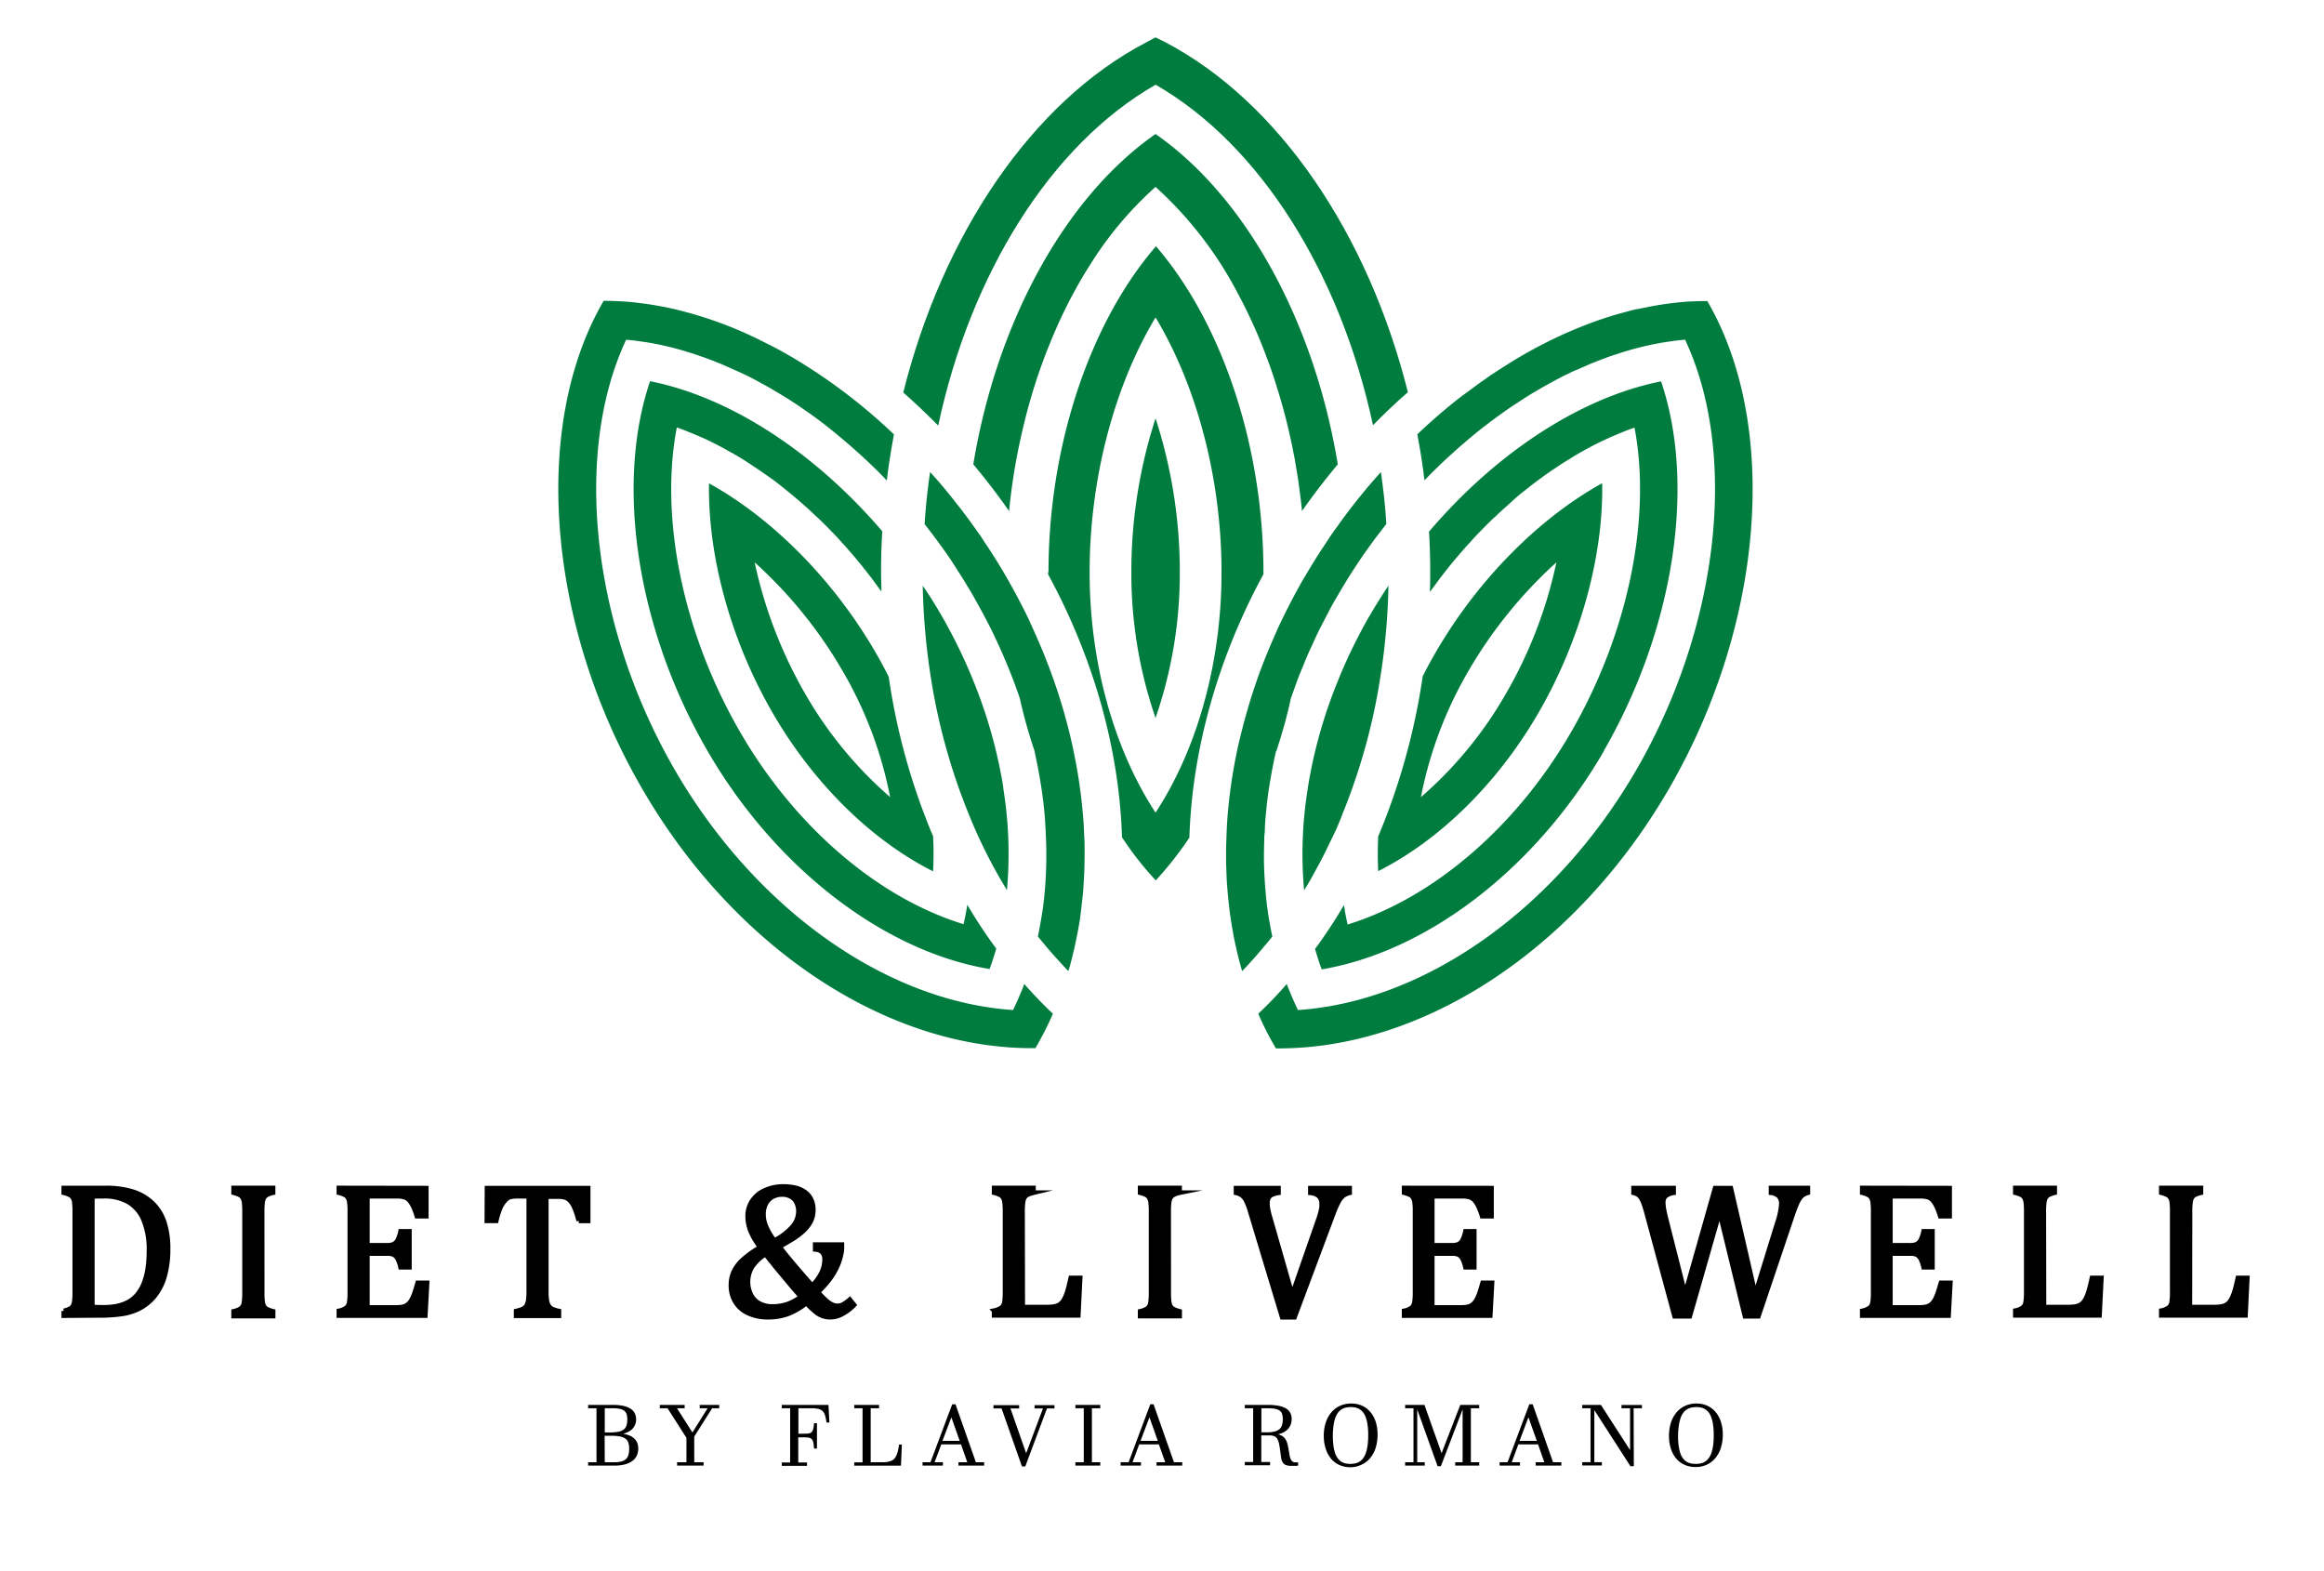
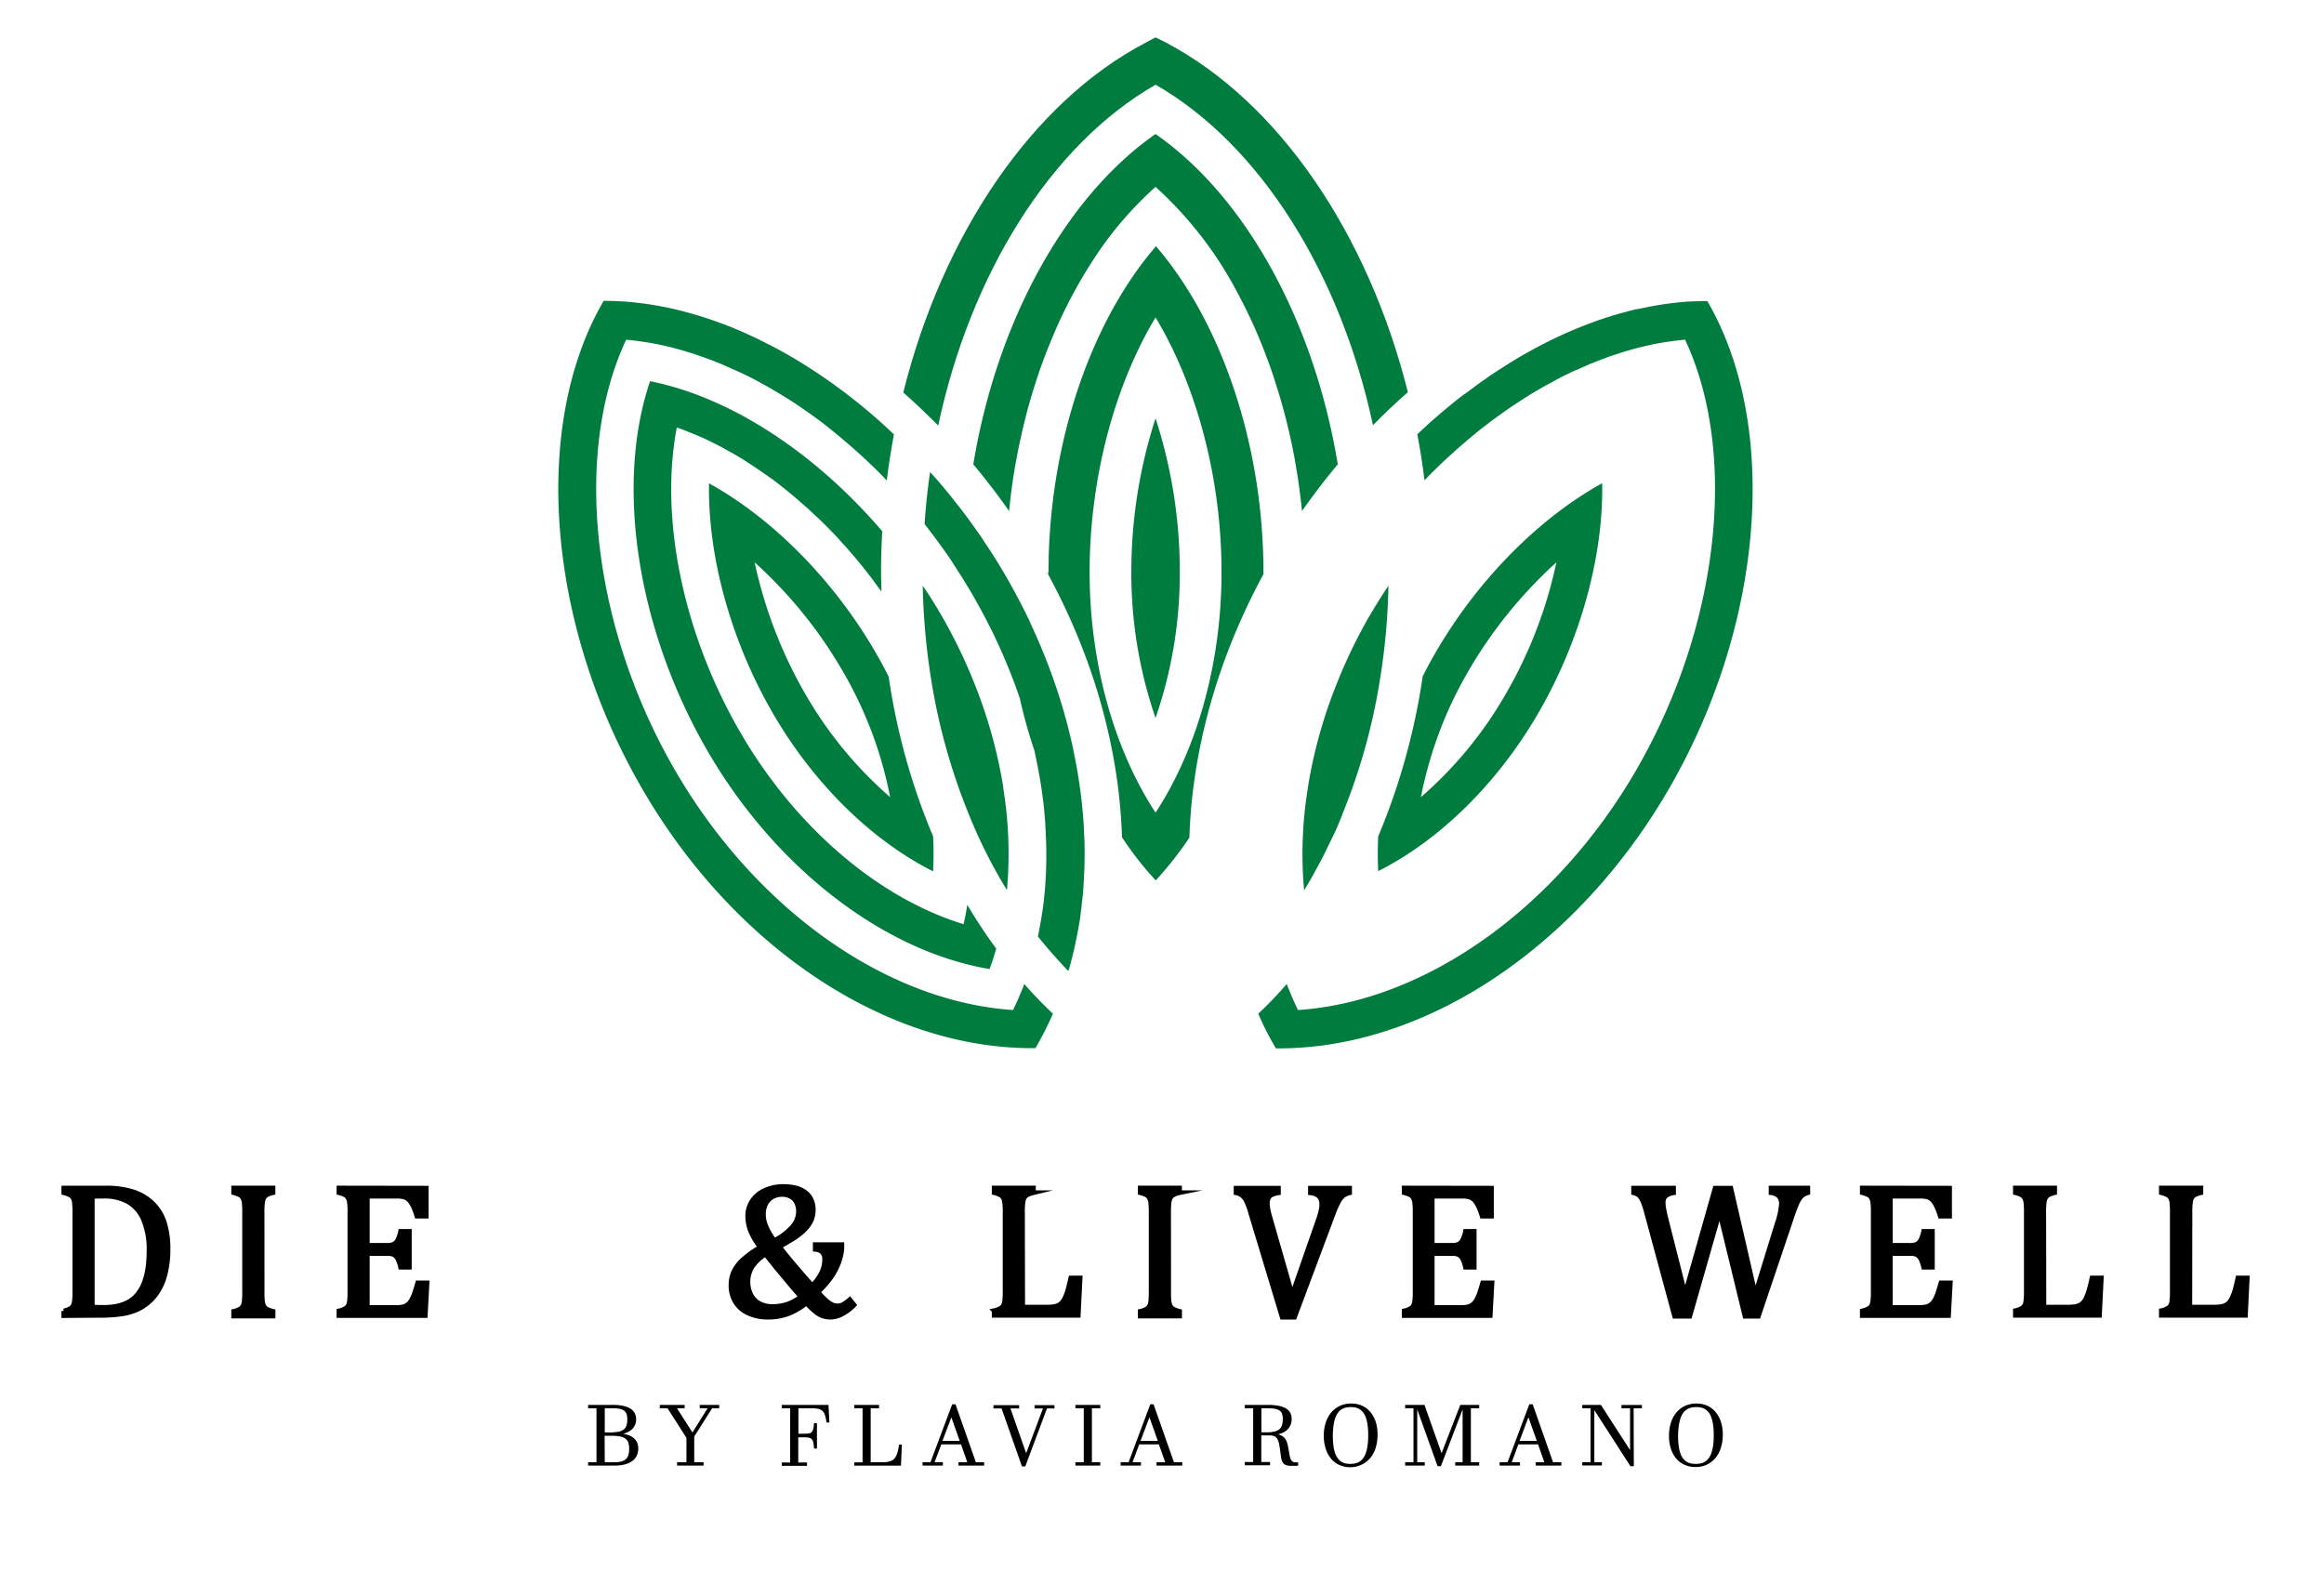
<svg xmlns="http://www.w3.org/2000/svg" id="Layer_1" data-name="Layer 1" viewBox="0 0 497.34 336.22">
  <defs>
    <style>.cls-1{fill:#007c3f;}.cls-2{stroke:#000;stroke-miterlimit:10;}</style>
  </defs>
  <title>Logo_Main</title>
  <path class="cls-1" d="M247.29,18.12C269.73,31,286.9,58.64,293.82,91c2.42-2.48,4.92-4.85,7.47-7.07-8.44-33.66-27.48-62.09-51.93-74.9L247.29,8l-2.06,1.1C220.78,21.87,201.72,50.32,193.3,84c2.55,2.22,5,4.6,7.48,7.07,6.88-32.38,24.06-60.1,46.51-72.93Z" />
  <path class="cls-1" d="M271.82,78.5c.41,1.17.82,2.34,1.17,3.52.18.53.33,1.07.51,1.61,1,3.26,1.89,6.6,2.63,10,.18.85.39,1.71.54,2.56.12.63.25,1.27.38,1.91l.46,2.76c.18,1,.33,2,.46,3,.25,1.84.49,3.65.66,5.51q3.64-5.2,7.66-10c-5-30.32-19.52-57.11-39-70.69-19.46,13.58-34,40.37-39,70.69q4,4.78,7.66,10a127.61,127.61,0,0,1,2.6-16.15c.15-.72.31-1.41.49-2.12s.4-1.69.63-2.53a122.57,122.57,0,0,1,4.39-13.55c.36-.89.72-1.79,1.08-2.65s.74-1.74,1.12-2.61c.81-1.81,1.66-3.57,2.55-5.3.38-.75.77-1.48,1.17-2.2s.87-1.58,1.33-2.37.92-1.56,1.4-2.32.95-1.51,1.43-2.25A76.51,76.51,0,0,1,247.29,40a81.61,81.61,0,0,1,17.79,23.15c.72,1.33,1.41,2.7,2.07,4.08q2.14,4.44,3.9,9.19l.77,2.07Z" />
  <path class="cls-1" d="M247.29,173.91c-8.95-13.68-14.11-32.18-14.11-51.47,0-19.91,5.26-39.78,14.11-54.51,8.86,14.73,14.12,34.6,14.12,54.51,0,19.29-5.16,37.79-14.12,51.47Zm-23-51.47v.46c9.93,18.27,15.24,37.74,15.82,56.29a70.37,70.37,0,0,0,7.22,9.22,74.21,74.21,0,0,0,7.2-9.16v0c.59-18.53,5.92-38.08,15.85-56.37v-.41c0-27-8.86-53.36-23-69.77-14.18,16.41-23,42.75-23,69.77Z" />
  <path class="cls-1" d="M242.11,122.44a95,95,0,0,0,5.18,31.21,94.69,94.69,0,0,0,5.19-31.21,106.41,106.41,0,0,0-5.19-32.92,106.7,106.7,0,0,0-5.18,32.92Z" />
  <path class="cls-1" d="M221.55,224.36a67.93,67.93,0,0,0,3.77-7.42c-2.11-2-4.16-4.11-6.12-6.36-.23.64-.49,1.28-.77,1.92s-.48,1.2-.76,1.78-.56,1.25-.87,1.87c-27.18-1.81-55.17-21.59-72.45-51.5C126.59,133.9,122.61,97,134,72.7c.84.08,1.69.16,2.5.28s1.63.23,2.43.36a63.45,63.45,0,0,1,7.91,1.89c.81.23,1.6.48,2.42.77s1.43.48,2.15.76c1,.36,2,.77,3,1.17l2.48,1.1c.74.33,1.48.67,2.22,1,.56.25,1.12.53,1.69.84.76.38,1.55.82,2.32,1.25,1,.54,2,1.1,2.93,1.68a3.14,3.14,0,0,1,.31.18c1,.59,2,1.2,3,1.84.25.18.54.36.79.51,1.07.72,2.09,1.43,3.14,2.17s2.3,1.66,3.44,2.55q2,1.58,4,3.29c.84.69,1.65,1.41,2.47,2.15,1.15,1,2.3,2.09,3.42,3.16.95.92,1.89,1.84,2.81,2.81l.35.36c.39-3.32.92-6.61,1.53-9.85a119.92,119.92,0,0,0-17.86-14.09c-.94-.61-1.91-1.2-2.85-1.79-1.79-1.07-3.58-2.09-5.36-3-.74-.38-1.48-.76-2.22-1.12a84.83,84.83,0,0,0-19.5-7c-1.07-.23-2.14-.44-3.22-.62-.51-.1-1-.17-1.53-.25s-1-.15-1.53-.2-1.33-.18-2-.24c-1-.1-1.94-.15-2.91-.2s-2.1-.08-3.14-.08c-15.46,26.52-12.25,69,8.14,104.25,19.83,34.35,52.67,56,84.19,55.68Z" />
  <path class="cls-1" d="M228.67,207.72c.28-.91.53-1.86.76-2.8s.41-1.66.59-2.48.38-1.81.56-2.73.33-1.81.49-2.73c.2-1.45.38-2.91.53-4.41.1-.8.18-1.59.23-2.38s.1-1.68.15-2.52c.08-1.46.11-2.94.13-4.44v-.46c0-1.2,0-2.4-.07-3.6s-.08-2.12-.16-3.19A110.8,110.8,0,0,0,230,162c-.15-.72-.28-1.41-.43-2.12a120.53,120.53,0,0,0-4-14.14c-.43-1.25-.9-2.5-1.38-3.75-.89-2.32-1.86-4.62-2.91-6.94-.33-.76-.69-1.5-1-2.25q-2.22-4.62-4.83-9.16s-.07-.12-.1-.18c-1.45-2.52-3-5-4.59-7.34-.51-.8-1-1.59-1.61-2.38q-1.08-1.56-2.22-3.09l-.69-.91c-.43-.59-.87-1.15-1.33-1.71-1.89-2.45-3.82-4.8-5.87-7-.53,3.68-.94,7.38-1.17,11.13,1.56,2,3.06,4,4.52,6.07.71,1,1.37,2,2,3s1.35,2.09,2,3.16,1.36,2.22,2,3.35c1,1.78,2,3.59,2.94,5.41.4.79.81,1.55,1.17,2.34,1.58,3.27,3,6.54,4.26,9.85.31.8.61,1.61.89,2.4.23.64.44,1.25.64,1.86v.06a109.29,109.29,0,0,0,3.06,10.92.68.68,0,0,1,.08.31c.05,0,.05,0,0,.07.2.95.4,1.87.58,2.78s.36,1.87.51,2.79c.41,2.32.72,4.64.95,6.94.07.81.15,1.65.2,2.47a1.67,1.67,0,0,1,0,.38c.07.69.1,1.38.12,2.07s.08,1.25.08,1.86c.08,2.35.05,4.67-.05,7q-.07,1.23-.15,2.43c-.13,1.6-.28,3.21-.51,4.79-.13.92-.28,1.81-.44,2.73s-.38,2.15-.61,3.22c0,0,0,0,0,0,1.07,1.3,2.09,2.53,3.16,3.75v0c1.1,1.22,2.17,2.42,3.3,3.59Z" />
  <path class="cls-1" d="M139.12,81.58c-7.48,22-2.88,52.88,12.22,79,14.52,25.13,37.75,43,60.43,46.8.54-1.43,1-2.89,1.43-4.37a105.07,105.07,0,0,1-6.2-9.39c-.1.72-.23,1.41-.36,2.1s-.28,1.37-.43,2.06C188,192.21,170.12,177,158.33,156.56c-12.22-21.16-17.19-45.78-13.49-65.08,1,.34,1.91.69,2.88,1.1l.59.23c.79.33,1.55.67,2.34,1,1.15.54,2.28,1.1,3.4,1.69.79.41,1.55.84,2.35,1.3a3.76,3.76,0,0,1,.56.3c.87.51,1.73,1,2.63,1.59s1.91,1.25,2.88,1.91,1.91,1.33,2.86,2c0,0,.08,0,.13.08.91.69,1.81,1.4,2.7,2.12s1.86,1.53,2.78,2.32l1.91,1.68c.59.54,1.18,1.1,1.77,1.66.33.28.64.59,1,.92.81.79,1.63,1.61,2.42,2.45a4.07,4.07,0,0,1,.36.36c.64.66,1.27,1.35,1.89,2.06.43.44.84.9,1.22,1.36,1.64,1.86,3.22,3.77,4.72,5.76a.63.63,0,0,1,.16.18l1.91,2.61a2.31,2.31,0,0,1,.33.46c0-1.41-.08-2.81-.08-4.24,0-2.91.08-5.79.26-8.68C174.44,96.89,156.34,85,139.12,81.58Z" />
  <path class="cls-1" d="M214.71,168.6a.17.17,0,0,0,0-.1,104.33,104.33,0,0,0-6.17-22.2v0a112.61,112.61,0,0,0-7.07-14.6c-1.25-2.17-2.58-4.29-4-6.36a144,144,0,0,0,1.76,19.81v0a130.83,130.83,0,0,0,8.12,29.17l0,0a107.26,107.26,0,0,0,8.14,16.17,87,87,0,0,0-.81-21.92Z" />
  <path class="cls-1" d="M190.49,170.59a85.9,85.9,0,0,1-18.17-22.1,97.07,97.07,0,0,1-10.82-28.14,96,96,0,0,1,18.94,23.45,85.58,85.58,0,0,1,10.05,26.79Zm-38.76-67.14c-.26,15.54,4.59,33.49,13.6,49.08,8.73,15.1,21.13,27.28,34.35,33.94a69.79,69.79,0,0,0,0-7.51,138.73,138.73,0,0,1-9.49-34.11c-.84-1.71-1.76-3.4-2.73-5.08-9-15.6-22.1-28.79-35.7-36.32Z" />
  <path class="cls-1" d="M362.23,64.51c-1,0-1.94.1-2.91.2-1.73.16-3.49.41-5.25.72a4.28,4.28,0,0,0-.66.13,8.11,8.11,0,0,0-1,.2c-.58.1-1.19.23-1.78.36a1.21,1.21,0,0,0-.18,0c-1,.2-1.91.46-2.86.72-1.63.43-3.24.91-4.87,1.47-.72.23-1.43.49-2.15.77a91.69,91.69,0,0,0-10.82,4.8c-.94.48-1.89,1-2.83,1.53-2.53,1.4-5,3-7.5,4.62-.49.3-.94.64-1.43,1-.84.56-1.69,1.17-2.5,1.78s-1.84,1.36-2.73,2c-1.89,1.45-3.73,3-5.54,4.56-.66.59-1.33,1.18-2,1.79s-1.28,1.17-1.91,1.79c.61,3.24,1.14,6.53,1.53,9.85a2.34,2.34,0,0,1,.35-.36c.92-1,1.87-1.89,2.81-2.81s2.14-2,3.24-3,2.2-1.94,3.32-2.88,2-1.66,3.06-2.48l.31-.23c1.15-.89,2.27-1.73,3.44-2.55.84-.61,1.71-1.2,2.58-1.79l1.05-.68c1.35-.9,2.73-1.77,4.13-2.56.77-.46,1.51-.89,2.27-1.3s1.61-.89,2.43-1.3q.84-.47,1.68-.84c.74-.38,1.48-.72,2.22-1l2.48-1.1c1-.4,2-.81,3-1.17.71-.28,1.43-.54,2.14-.76s1.61-.54,2.42-.77a63.17,63.17,0,0,1,7.92-1.89c.79-.13,1.6-.25,2.42-.36s1.66-.2,2.5-.28C372,97,368,133.9,350.24,164.65c-17.28,29.91-45.3,49.69-72.47,51.5-.31-.62-.59-1.23-.87-1.87s-.54-1.2-.77-1.78-.53-1.28-.76-1.92a83.59,83.59,0,0,1-6.1,6.36,63.05,63.05,0,0,0,3.78,7.42c31.51.28,64.35-21.33,84.18-55.68C377.6,133.41,380.81,91,365.37,64.43c-1,0-2.09,0-3.14.08Z" />
-   <path class="cls-1" d="M273.12,160.77v0s0,0,0,0c.12-.33.23-.66.33-1,.28-.84.56-1.71.81-2.61.46-1.53.9-3.08,1.28-4.66.23-.9.43-1.79.64-2.71a.25.25,0,0,1,0-.13c.18-.51.34-1,.54-1.53.36-1,.74-2.07,1.12-3.09a1.51,1.51,0,0,0,.1-.28c.29-.71.59-1.45.9-2.17.51-1.32,1.09-2.68,1.71-4,.41-.92.84-1.84,1.27-2.76s.9-1.81,1.36-2.7.92-1.76,1.37-2.63,1-1.86,1.56-2.78c.67-1.15,1.33-2.28,2-3.37s1.5-2.38,2.27-3.55c.56-.84,1.12-1.68,1.71-2.53.43-.58.84-1.15,1.25-1.73.53-.74,1.07-1.48,1.63-2.2s1.15-1.48,1.71-2.22c-.23-3.72-.64-7.42-1.17-11.1q-4.14,4.6-7.89,9.65c-.48.64-.94,1.28-1.37,1.91-1,1.33-1.92,2.68-2.81,4.09-.77,1.14-1.51,2.29-2.25,3.49s-1.35,2.2-2,3.32v0l-.08.11s0,0-.05.07q-2.59,4.53-4.82,9.16c-.36.75-.71,1.49-1.05,2.25-1,2.3-2,4.62-2.9,6.94q-.74,1.88-1.38,3.75c-.67,1.92-1.28,3.83-1.84,5.75-.38,1.32-.76,2.65-1.1,4s-.64,2.52-.92,3.77c0,.1-.05.18-.07.28a110.53,110.53,0,0,0-2.33,15.75c-.07,1.17-.15,2.37-.17,3.57-.08,1.48-.1,3-.1,4.42v.05c0,1.4.05,2.78.12,4.16,0,.63.05,1.25.1,1.86.11,1.61.26,3.16.44,4.72.12,1,.25,2,.41,3s.3,1.83.46,2.73.35,1.81.56,2.7c.38,1.79.84,3.58,1.35,5.31,1.12-1.17,2.22-2.37,3.29-3.62s2.12-2.48,3.17-3.78v0c-.23-1.07-.44-2.17-.62-3.26-.18-.9-.3-1.79-.43-2.71-.05-.35-.1-.74-.13-1.12-.13-.89-.2-1.81-.28-2.73-.1-1.12-.18-2.25-.23-3.37-.13-2.3-.13-4.62-.05-7,0-.58,0-1.2.08-1.81s.05-1.48.12-2.22c0,0,0-.08,0-.13.08-.94.16-1.88.26-2.83q.3-3.33.92-6.71c.15-.92.33-1.86.51-2.78s.36-1.86.59-2.78a.07.07,0,0,1,0-.1v0Z" />
-   <path class="cls-1" d="M343.25,160.62c15.08-26.16,19.7-57,12.22-79-17.2,3.4-35.32,15.31-49.66,32.16.18,2.88.26,5.79.26,8.7,0,1.43,0,2.83-.08,4.24a2.31,2.31,0,0,1,.33-.46l1.92-2.61a.46.46,0,0,1,.15-.18c1.5-2,3.09-3.9,4.72-5.76.38-.46.79-.92,1.23-1.36.61-.71,1.25-1.4,1.88-2.06a2.45,2.45,0,0,1,.36-.36c.79-.84,1.61-1.66,2.42-2.45a11.91,11.91,0,0,1,1-.92c.64-.64,1.33-1.27,2-1.86s1.47-1.33,2.21-2,1.49-1.25,2.23-1.83c.94-.77,1.91-1.51,2.88-2.22s1.86-1.38,2.81-2,1.91-1.3,2.91-1.91,1.73-1.08,2.6-1.59a71.29,71.29,0,0,1,9.26-4.54c.95-.41,1.92-.76,2.89-1.1,3.67,19.3-1.31,43.92-13.53,65.08-11.76,20.41-29.63,35.65-47.87,41.26-.23-1-.41-1.94-.59-2.91,0-.38-.13-.79-.2-1.17v-.08a102.8,102.8,0,0,1-6.18,9.39c.43,1.48.89,2.94,1.43,4.37,22.69-3.83,45.91-21.67,60.43-46.8Z" />
  <path class="cls-1" d="M281.13,187c.16-.28.34-.58.49-.89.64-1.15,1.25-2.3,1.84-3.47.66-1.35,1.32-2.73,2-4.11s1.2-2.76,1.79-4.16c0-.05,0-.08,0-.08a130.11,130.11,0,0,0,8.12-29.21v0a140.36,140.36,0,0,0,1.76-19.75c-1.38,2.06-2.71,4.21-4,6.38a111.26,111.26,0,0,0-7.06,14.6v0a103.78,103.78,0,0,0-6.18,22.2.17.17,0,0,0,0,.1,87,87,0,0,0-.81,21.92c.71-1.14,1.4-2.32,2.06-3.52Z" />
  <path class="cls-1" d="M314.13,143.8a96.89,96.89,0,0,1,18.94-23.45,95.67,95.67,0,0,1-10.82,28.14,85.5,85.5,0,0,1-18.17,22.1,86.07,86.07,0,0,1,10.05-26.79Zm-9.67.94A141.32,141.32,0,0,1,294.94,179s0,0,0,0,0,.05,0,.05c-.12,2.5-.12,5,0,7.38,13.2-6.66,25.6-18.84,34.33-33.94,9-15.59,13.88-33.54,13.6-49.08-13.6,7.53-26.69,20.72-35.7,36.32-.95,1.63-1.84,3.29-2.68,4.95v0Z" />
  <path class="cls-2" d="M13.65,281.55v-1a6.81,6.81,0,0,0,1.32-.46,1.87,1.87,0,0,0,.62-.56,2.81,2.81,0,0,0,.32-1,15.69,15.69,0,0,0,.1-2V259.27a15.54,15.54,0,0,0-.1-2,2.49,2.49,0,0,0-.33-1,1.79,1.79,0,0,0-.61-.55,6.85,6.85,0,0,0-1.32-.47v-1H22.4a19.17,19.17,0,0,1,6.19.83,10.69,10.69,0,0,1,4.07,2.45,10.14,10.14,0,0,1,2.48,4,18,18,0,0,1,.82,5.74,20.9,20.9,0,0,1-.77,5.95,12,12,0,0,1-2.25,4.31,10.49,10.49,0,0,1-3.14,2.5,11.91,11.91,0,0,1-3.56,1.13,33.14,33.14,0,0,1-5.35.34Zm6.1-1.85c.53.05,1.31.08,2.35.08a15,15,0,0,0,3-.28,8.68,8.68,0,0,0,2.4-.88A6.62,6.62,0,0,0,29.44,277a9.37,9.37,0,0,0,1.4-2.46,14.54,14.54,0,0,0,.79-3.09,25.12,25.12,0,0,0,.25-3.72A16.33,16.33,0,0,0,30.71,261a7.9,7.9,0,0,0-3.3-3.81,10.19,10.19,0,0,0-5.09-1.2c-.9,0-1.76,0-2.57.08Z" />
  <path class="cls-2" d="M56.1,276.56a15.26,15.26,0,0,0,.09,2,2.77,2.77,0,0,0,.3,1,1.7,1.7,0,0,0,.62.6,6.33,6.33,0,0,0,1.33.48v1H50v-1a4.24,4.24,0,0,0,1.66-.71,2,2,0,0,0,.55-1.11,14.41,14.41,0,0,0,.13-2.2V259.27a15.4,15.4,0,0,0-.1-2,2.61,2.61,0,0,0-.33-1,1.72,1.72,0,0,0-.61-.56,6.8,6.8,0,0,0-1.3-.47v-1h8.43v1a5.15,5.15,0,0,0-1.27.44,1.84,1.84,0,0,0-.62.55,2.63,2.63,0,0,0-.34,1,14.11,14.11,0,0,0-.11,2Z" />
  <path class="cls-2" d="M91.22,254.27v6h-2a14.53,14.53,0,0,0-.62-1.72,6.72,6.72,0,0,0-.66-1.24,2.89,2.89,0,0,0-.75-.8,2.31,2.31,0,0,0-1-.41,6.59,6.59,0,0,0-1.34-.11H78.61V266.5h4.28a3.12,3.12,0,0,0,1.38-.25,2,2,0,0,0,.83-.85,7.76,7.76,0,0,0,.63-1.88h1.88v7.68H85.73a7.76,7.76,0,0,0-.62-1.81,2.15,2.15,0,0,0-.81-.87,3.08,3.08,0,0,0-1.41-.26H78.61V279.8h6.22a6.27,6.27,0,0,0,1.59-.17,2.7,2.7,0,0,0,1-.58,3.87,3.87,0,0,0,.77-1.07,8.61,8.61,0,0,0,.57-1.37q.24-.72.63-2.07h2l-.38,7H72.53v-1a4.17,4.17,0,0,0,1.66-.71,2,2,0,0,0,.55-1.11,13.21,13.21,0,0,0,.13-2.2V259.27a13.78,13.78,0,0,0-.1-2,2.61,2.61,0,0,0-.33-1,1.64,1.64,0,0,0-.61-.56,6.3,6.3,0,0,0-1.3-.47v-1Z" />
-   <path class="cls-2" d="M104.23,254.27h21.63v7h-2a18.17,18.17,0,0,0-.87-2.71,5.11,5.11,0,0,0-.91-1.52,2.72,2.72,0,0,0-1-.74,4.56,4.56,0,0,0-1.65-.22h-2.53V276.5a10.51,10.51,0,0,0,.13,1.88,3,3,0,0,0,.4,1.11,1.9,1.9,0,0,0,.73.64,6.88,6.88,0,0,0,1.44.45v1h-9.14v-1c.4-.1.75-.2,1.06-.3a2.62,2.62,0,0,0,.75-.39,2,2,0,0,0,.48-.59,3.57,3.57,0,0,0,.3-1,11.68,11.68,0,0,0,.11-1.82V256h-2.52a5.59,5.59,0,0,0-1.55.18A2.49,2.49,0,0,0,108,257a5.49,5.49,0,0,0-1,1.62,18.8,18.8,0,0,0-.81,2.64h-2Z" />
  <path class="cls-2" d="M172.57,278.84a14,14,0,0,1-3.95,2.33,12.09,12.09,0,0,1-4.22.71,9.87,9.87,0,0,1-4.22-.84,6.17,6.17,0,0,1-2.75-2.34,6.67,6.67,0,0,1-1-3.58,7,7,0,0,1,.61-3,8.41,8.41,0,0,1,2-2.59,20.51,20.51,0,0,1,3.67-2.6,14.75,14.75,0,0,1-2.08-3.49,8.67,8.67,0,0,1-.62-3.2,5.76,5.76,0,0,1,1-3.29,6.26,6.26,0,0,1,2.73-2.23,9.49,9.49,0,0,1,3.93-.8,11.08,11.08,0,0,1,2.5.27,5.88,5.88,0,0,1,2,.87,4.21,4.21,0,0,1,1.37,1.56,4.94,4.94,0,0,1,.5,2.34,5.32,5.32,0,0,1-.14,1.27,4.89,4.89,0,0,1-.42,1.16,6.65,6.65,0,0,1-.73,1.12,8.51,8.51,0,0,1-1.24,1.26,14.26,14.26,0,0,1-2,1.44c-.81.51-1.71,1-2.69,1.6.66.9,1.66,2.13,3,3.72s2.68,3.12,4,4.6a10.38,10.38,0,0,0,2-2.76,6.65,6.65,0,0,0,.65-2.84A2.24,2.24,0,0,0,176,268a2.42,2.42,0,0,0-1.54-.64v-1h5.7v1a7.45,7.45,0,0,1-.2,1.18c-.08.39-.18.77-.3,1.16s-.26.75-.42,1.12-.34.74-.54,1.1a11.05,11.05,0,0,1-.68,1.14c-.25.37-.53.75-.82,1.12s-.65.77-1,1.16-.75.77-1.16,1.16a17.75,17.75,0,0,0,1.71,1.78,6.24,6.24,0,0,0,1.3.91,2.76,2.76,0,0,0,1.19.27,2.6,2.6,0,0,0,1.15-.28,8.8,8.8,0,0,0,1.47-1.06l.92,1.14a9.94,9.94,0,0,1-2.51,1.92,5.4,5.4,0,0,1-2.51.7,5,5,0,0,1-1.71-.27,5,5,0,0,1-1.49-.86A16.46,16.46,0,0,1,172.57,278.84Zm-8.75-10.44a9.34,9.34,0,0,0-2.86,2.69,6.28,6.28,0,0,0-.22,6.08A4.38,4.38,0,0,0,162.6,279a5.76,5.76,0,0,0,2.66.6,10.26,10.26,0,0,0,3.14-.46,11,11,0,0,0,3-1.62l-1.84-2.12-3.29-3.94c-.55-.67-1-1.27-1.46-1.8Zm1.88-2.92a12.77,12.77,0,0,0,3.86-2.92,4.94,4.94,0,0,0,1.31-3.25,4.18,4.18,0,0,0-.43-2,2.78,2.78,0,0,0-1.23-1.26,3.72,3.72,0,0,0-1.81-.43,4.18,4.18,0,0,0-2.09.51,3.5,3.5,0,0,0-1.42,1.48,4.84,4.84,0,0,0-.51,2.29,6.68,6.68,0,0,0,.51,2.49A14.23,14.23,0,0,0,165.7,265.48Z" />
  <path class="cls-2" d="M218.86,279.72h5.24a9.54,9.54,0,0,0,1.44-.1,3.5,3.5,0,0,0,1-.31,2.71,2.71,0,0,0,.74-.58,4.52,4.52,0,0,0,.63-1,9.67,9.67,0,0,0,.57-1.51c.18-.61.4-1.52.67-2.73h2l-.4,8h-18v-1a4.24,4.24,0,0,0,1.66-.71,2,2,0,0,0,.55-1.11,14.41,14.41,0,0,0,.13-2.2V259.27a13.44,13.44,0,0,0-.11-2,2.45,2.45,0,0,0-.32-1,1.72,1.72,0,0,0-.61-.56,6.8,6.8,0,0,0-1.3-.47v-1h8.41v1a7.15,7.15,0,0,0-1.25.43,1.67,1.67,0,0,0-.61.51,2.34,2.34,0,0,0-.36,1,13,13,0,0,0-.12,2.1Z" />
  <path class="cls-2" d="M250.1,276.56a15.26,15.26,0,0,0,.09,2,2.77,2.77,0,0,0,.3,1,1.7,1.7,0,0,0,.62.6,6.33,6.33,0,0,0,1.33.48v1H244v-1a4.24,4.24,0,0,0,1.66-.71,2,2,0,0,0,.55-1.11,14.41,14.41,0,0,0,.13-2.2V259.27a15.4,15.4,0,0,0-.1-2,2.61,2.61,0,0,0-.33-1,1.72,1.72,0,0,0-.61-.56,6.8,6.8,0,0,0-1.3-.47v-1h8.43v1a5.15,5.15,0,0,0-1.27.44,1.84,1.84,0,0,0-.62.55,2.63,2.63,0,0,0-.34,1,14.11,14.11,0,0,0-.11,2Z" />
  <path class="cls-2" d="M273.59,254.27v1a5.08,5.08,0,0,0-1.4.4,1.58,1.58,0,0,0-.72.68,2.44,2.44,0,0,0-.24,1.18,7.24,7.24,0,0,0,.16,1.47c.11.52.26,1.11.46,1.77l4.68,16.31,5.73-16.43c.08-.26.16-.52.24-.8s.15-.56.21-.82.1-.5.13-.7,0-.39,0-.56a2.41,2.41,0,0,0-.54-1.75,3.29,3.29,0,0,0-1.87-.75v-1h8.39v1a3.58,3.58,0,0,0-1.32.58,4.19,4.19,0,0,0-1,1.22,20.66,20.66,0,0,0-1.19,2.68l-8.29,22.15h-2.62l-6.74-22.29a15.51,15.51,0,0,0-.94-2.59,3.46,3.46,0,0,0-.88-1.16,3.23,3.23,0,0,0-1.32-.59v-1Z" />
  <path class="cls-2" d="M319.18,254.27v6h-2a14.53,14.53,0,0,0-.62-1.72,6.72,6.72,0,0,0-.66-1.24,2.89,2.89,0,0,0-.75-.8,2.3,2.3,0,0,0-1-.41,6.42,6.42,0,0,0-1.33-.11h-6.32V266.5h4.28a3.12,3.12,0,0,0,1.38-.25,2,2,0,0,0,.83-.85,7.76,7.76,0,0,0,.63-1.88h1.87v7.68h-1.87a7.76,7.76,0,0,0-.62-1.81,2.15,2.15,0,0,0-.81-.87,3.08,3.08,0,0,0-1.41-.26h-4.28V279.8h6.22a6.27,6.27,0,0,0,1.59-.17,2.59,2.59,0,0,0,1-.58,3.7,3.7,0,0,0,.78-1.07,8.61,8.61,0,0,0,.57-1.37q.24-.72.63-2.07h2l-.38,7H300.49v-1a4.17,4.17,0,0,0,1.66-.71,2,2,0,0,0,.55-1.11,13.21,13.21,0,0,0,.13-2.2V259.27a13.78,13.78,0,0,0-.1-2,2.61,2.61,0,0,0-.33-1,1.64,1.64,0,0,0-.61-.56,6.54,6.54,0,0,0-1.3-.47v-1Z" />
  <path class="cls-2" d="M368,259.37l-6.39,22.32h-3.24L352.5,260q-.36-1.37-.66-2.22a6.81,6.81,0,0,0-.6-1.35,2.41,2.41,0,0,0-.65-.74,3.11,3.11,0,0,0-1-.43v-1h8.56v1a3.38,3.38,0,0,0-1.73.72,1.77,1.77,0,0,0-.49,1.34,9.25,9.25,0,0,0,.18,1.66c.12.64.28,1.36.5,2.18l4,15.79,6.43-22.67h3.36L375.63,277l4.72-15.25a16,16,0,0,0,.86-4,2.5,2.5,0,0,0-.51-1.76,3,3,0,0,0-1.69-.74v-1h7.87v1a3.59,3.59,0,0,0-1,.45,2.94,2.94,0,0,0-.69.68,6.39,6.39,0,0,0-.72,1.33c-.26.6-.56,1.4-.91,2.42l-7.27,21.56h-2.86Z" />
  <path class="cls-2" d="M417.22,254.27v6h-2a14.53,14.53,0,0,0-.62-1.72,7.41,7.41,0,0,0-.65-1.24,3.22,3.22,0,0,0-.75-.8,2.42,2.42,0,0,0-1-.41,6.59,6.59,0,0,0-1.34-.11h-6.32V266.5h4.28a3.12,3.12,0,0,0,1.38-.25,2,2,0,0,0,.83-.85,7.76,7.76,0,0,0,.63-1.88h1.88v7.68h-1.88a7.76,7.76,0,0,0-.62-1.81,2.15,2.15,0,0,0-.81-.87,3.08,3.08,0,0,0-1.41-.26h-4.28V279.8h6.22a6.27,6.27,0,0,0,1.59-.17,2.7,2.7,0,0,0,1.05-.58,4.11,4.11,0,0,0,.78-1.07,9.6,9.6,0,0,0,.56-1.37q.24-.72.63-2.07h2l-.38,7H398.53v-1a4.17,4.17,0,0,0,1.66-.71,1.89,1.89,0,0,0,.55-1.11,13.21,13.21,0,0,0,.13-2.2V259.27a13.78,13.78,0,0,0-.1-2,2.44,2.44,0,0,0-.33-1,1.57,1.57,0,0,0-.61-.56,6.3,6.3,0,0,0-1.3-.47v-1Z" />
  <path class="cls-2" d="M437.41,279.72h5.24a9.54,9.54,0,0,0,1.44-.1,3.72,3.72,0,0,0,1-.31,2.71,2.71,0,0,0,.74-.58,4.52,4.52,0,0,0,.63-1,9.74,9.74,0,0,0,.56-1.51c.18-.61.41-1.52.67-2.73h2l-.4,8h-18v-1a4.17,4.17,0,0,0,1.66-.71,1.89,1.89,0,0,0,.55-1.11,13.21,13.21,0,0,0,.13-2.2V259.27a13.78,13.78,0,0,0-.1-2,2.61,2.61,0,0,0-.33-1,1.64,1.64,0,0,0-.61-.56,6.3,6.3,0,0,0-1.3-.47v-1h8.42v1a6.85,6.85,0,0,0-1.25.43,1.59,1.59,0,0,0-.61.51,2.34,2.34,0,0,0-.36,1,13,13,0,0,0-.12,2.1Z" />
  <path class="cls-2" d="M468.63,279.72h5.24a9.54,9.54,0,0,0,1.44-.1,3.72,3.72,0,0,0,1-.31,2.71,2.71,0,0,0,.74-.58,4.52,4.52,0,0,0,.63-1,9.67,9.67,0,0,0,.57-1.51c.18-.61.4-1.52.67-2.73h2l-.39,8h-18v-1a4.17,4.17,0,0,0,1.66-.71,1.89,1.89,0,0,0,.55-1.11,13.21,13.21,0,0,0,.13-2.2V259.27a13.78,13.78,0,0,0-.1-2,2.3,2.3,0,0,0-.33-1,1.57,1.57,0,0,0-.61-.56,6.3,6.3,0,0,0-1.3-.47v-1H471v1a6.85,6.85,0,0,0-1.25.43,1.59,1.59,0,0,0-.61.51,2.34,2.34,0,0,0-.36,1,13,13,0,0,0-.12,2.1Z" />
  <path d="M133.31,306.84a5.74,5.74,0,0,1,1.52.42,3.31,3.31,0,0,1,1,.69,2.55,2.55,0,0,1,.58.93,3.42,3.42,0,0,1,.18,1.12,3.93,3.93,0,0,1-.25,1.35,2.89,2.89,0,0,1-.85,1.17,4.6,4.6,0,0,1-1.58.82,8.61,8.61,0,0,1-2.46.3h-5.59v-.71h1.79V301.37h-1.79v-.71h5.37a9.92,9.92,0,0,1,2.29.23,4.46,4.46,0,0,1,1.52.65,2.38,2.38,0,0,1,.84,1,2.84,2.84,0,0,1,.25,1.2,3,3,0,0,1-.16,1,2.71,2.71,0,0,1-.5.89,3.26,3.26,0,0,1-.89.73,5,5,0,0,1-1.3.5Zm-3.89-.29h1.06a10,10,0,0,0,1.79-.14,2.74,2.74,0,0,0,1.16-.45,1.76,1.76,0,0,0,.62-.85,3.94,3.94,0,0,0,.19-1.33,4.13,4.13,0,0,0-.12-1.06,1.55,1.55,0,0,0-.47-.75,2.23,2.23,0,0,0-.94-.45,6.72,6.72,0,0,0-1.57-.15h-1.72Zm0,6.38h1.92a7,7,0,0,0,1.57-.15,2.3,2.3,0,0,0,1-.49,1.83,1.83,0,0,0,.56-.88,4.87,4.87,0,0,0,.17-1.37,4.17,4.17,0,0,0-.16-1.25,1.66,1.66,0,0,0-.58-.87,2.89,2.89,0,0,0-1.17-.5,10,10,0,0,0-1.93-.16h-1.41Z" />
  <path d="M141.2,300.66h5.32v.71h-1.65l3.31,5.18,3.25-5.18h-1.69v-.71h4.18v.71H152.4l-3.83,6.06v5.5h2v.71h-5.67v-.71h2V307.7l-4.05-6.33H141.2Z" />
  <path d="M170.86,301.37v5.45H172a9.09,9.09,0,0,0,1-.05,1.1,1.1,0,0,0,.65-.26,1.3,1.3,0,0,0,.37-.66,7.35,7.35,0,0,0,.18-1.28h.63V310h-.63a8.66,8.66,0,0,0-.15-1.31,1.47,1.47,0,0,0-.35-.72,1.14,1.14,0,0,0-.65-.31,7.43,7.43,0,0,0-1.05-.06h-1.17v5.38h1.88v.71h-5.41v-.71h1.79V301.37h-1.79v-.71h10l.19,3.76h-.62a8.62,8.62,0,0,0-.32-1.56,2.13,2.13,0,0,0-.55-.92,2,2,0,0,0-.94-.45,7.35,7.35,0,0,0-1.45-.12Z" />
  <path d="M188.45,312.93c.47,0,.88,0,1.23-.05a3.78,3.78,0,0,0,.92-.21,1.84,1.84,0,0,0,.69-.41,2.25,2.25,0,0,0,.49-.68,5,5,0,0,0,.35-1c.1-.41.19-.88.27-1.44H193l-.19,4.52h-10v-.71h1.78V301.37h-1.78v-.71h5.31v.71h-1.79v11.56Z" />
  <path d="M201.78,312.93v.71h-4.35v-.71h1.69l4.65-12.4h.71l4.36,12.4h1.77v.71h-5.5v-.71H207l-1.34-3.82h-4.22L200,312.93Zm1.8-9.58-1.89,5h3.69l-1.77-5Z" />
  <path d="M219.6,311h0l3.59-9.58h-1.79v-.71h4.26v.71h-1.61l-4.64,12.41h-.71l-4.36-12.41H212.6v-.71h5.5v.71h-1.86Z" />
  <path d="M233.67,301.37v11.56h1.79v.71h-5.32v-.71h1.79V301.37h-1.79v-.71h5.32v.71Z" />
  <path d="M244.17,312.93v.71h-4.35v-.71h1.7l4.64-12.4h.71l4.36,12.4H253v.71h-5.5v-.71h1.86L248,309.11h-4.21l-1.43,3.82Zm1.8-9.58-1.89,5h3.69l-1.77-5Z" />
  <path d="M271.34,300.66a11.58,11.58,0,0,1,2.39.21,4.81,4.81,0,0,1,1.57.61,2.28,2.28,0,0,1,.86.95,2.84,2.84,0,0,1,.26,1.24,3.46,3.46,0,0,1-.18,1.12,2.92,2.92,0,0,1-.55.95,3.09,3.09,0,0,1-.92.74,4.44,4.44,0,0,1-1.29.47v0a2.8,2.8,0,0,1,1,.42,2.19,2.19,0,0,1,.64.68,3.41,3.41,0,0,1,.38.91,10,10,0,0,1,.25,1.13c.07.43.14.81.19,1.16a4.52,4.52,0,0,0,.23.9,1.28,1.28,0,0,0,.39.59,1,1,0,0,0,.68.21h.23l.33,0v.69l-.33.06-.37,0-.35,0h-.31a3.6,3.6,0,0,1-1.22-.16,1.39,1.39,0,0,1-.68-.52,2.3,2.3,0,0,1-.34-.87c-.06-.36-.12-.77-.18-1.26q-.14-1.05-.27-1.77a3.89,3.89,0,0,0-.38-1.14,1.39,1.39,0,0,0-.65-.62,2.84,2.84,0,0,0-1.12-.18h-1.68v5.69h1.88v.71h-5.41v-.71h1.79V301.37h-1.79v-.71Zm-1.4,5.86h1.19a6.67,6.67,0,0,0,1.61-.16,2.57,2.57,0,0,0,1.05-.5,1.93,1.93,0,0,0,.56-.88,4.31,4.31,0,0,0,.17-1.28,3.65,3.65,0,0,0-.14-1.07,1.36,1.36,0,0,0-.49-.72,2.58,2.58,0,0,0-1-.41,9.22,9.22,0,0,0-1.66-.13h-1.29Z" />
  <path d="M283.29,307.27a9,9,0,0,1,.44-2.88,6.43,6.43,0,0,1,1.21-2.17,5.23,5.23,0,0,1,1.85-1.38,5.77,5.77,0,0,1,2.37-.48,5.64,5.64,0,0,1,2.31.46,5.2,5.2,0,0,1,1.78,1.34,6.25,6.25,0,0,1,1.15,2.1,8.8,8.8,0,0,1,.4,2.76,9.48,9.48,0,0,1-.39,2.78,6.52,6.52,0,0,1-1.15,2.19,5.32,5.32,0,0,1-1.84,1.44A5.54,5.54,0,0,1,289,314a5.64,5.64,0,0,1-2.33-.47,4.91,4.91,0,0,1-1.79-1.33,6.08,6.08,0,0,1-1.15-2.1A8.92,8.92,0,0,1,283.29,307.27Zm1.94,0a16.93,16.93,0,0,0,.13,2.16,8.49,8.49,0,0,0,.37,1.59,3.92,3.92,0,0,0,.58,1.1,2.65,2.65,0,0,0,.76.7,2.8,2.8,0,0,0,.91.36,4.87,4.87,0,0,0,1,.1,5,5,0,0,0,1-.1,2.87,2.87,0,0,0,1.71-1.08,3.86,3.86,0,0,0,.59-1.13,8.42,8.42,0,0,0,.38-1.62,15.8,15.8,0,0,0,.14-2.21,16.65,16.65,0,0,0-.13-2.15,8.42,8.42,0,0,0-.37-1.6,3.85,3.85,0,0,0-.58-1.11,2.85,2.85,0,0,0-.75-.69,2.69,2.69,0,0,0-.91-.37,5,5,0,0,0-1-.1,5,5,0,0,0-1,.11,2.8,2.8,0,0,0-1.71,1.07,4.28,4.28,0,0,0-.59,1.13,8,8,0,0,0-.38,1.63A15.8,15.8,0,0,0,285.23,307.22Z" />
  <path d="M313,312.93V301.61h0l-4.65,12.17h-.7l-4.36-12.16h0v11.31h1.61v.71h-4.2v-.71h1.79V301.37h-1.79v-.71h4.14L308.5,311h0l4-10.34h4.05v.71h-1.78v11.56h1.78v.71h-5.13v-.71Z" />
  <path d="M325.28,312.93v.71h-4.36v-.71h1.7l4.65-12.4H328l4.36,12.4h1.77v.71h-5.5v-.71h1.86l-1.34-3.82h-4.22l-1.42,3.82Zm1.79-9.58-1.88,5h3.69l-1.77-5Z" />
  <path d="M349.64,313.78h-.72l-7.73-12h0v11.13h1.61v.71h-4.2v-.71h1.78V301.37h-1.78v-.71h4l6.24,9.67h0v-8.95H347v-.71h4.38v.71h-1.78Z" />
  <path d="M357.17,307.27a9,9,0,0,1,.43-2.88,6.61,6.61,0,0,1,1.21-2.17,5.26,5.26,0,0,1,1.86-1.38,5.72,5.72,0,0,1,2.36-.48,5.57,5.57,0,0,1,2.31.46,5,5,0,0,1,1.78,1.34,6.08,6.08,0,0,1,1.15,2.1,8.79,8.79,0,0,1,.41,2.76,9.16,9.16,0,0,1-.4,2.78,6.35,6.35,0,0,1-1.15,2.19,5.37,5.37,0,0,1-1.83,1.44,5.59,5.59,0,0,1-2.46.52,5.7,5.7,0,0,1-2.33-.47,5.08,5.08,0,0,1-1.79-1.33,6.23,6.23,0,0,1-1.14-2.1A8.64,8.64,0,0,1,357.17,307.27Zm1.94,0a15.27,15.27,0,0,0,.13,2.16,9.42,9.42,0,0,0,.36,1.59,3.92,3.92,0,0,0,.58,1.1,2.93,2.93,0,0,0,.76.7,2.89,2.89,0,0,0,.91.36,5.46,5.46,0,0,0,2.08,0,2.88,2.88,0,0,0,.93-.37,2.84,2.84,0,0,0,.77-.71,3.86,3.86,0,0,0,.6-1.13,8.42,8.42,0,0,0,.38-1.62,15.93,15.93,0,0,0,.13-2.21,15,15,0,0,0-.13-2.15,7.72,7.72,0,0,0-.37-1.6,3.84,3.84,0,0,0-.57-1.11,2.89,2.89,0,0,0-.76-.69,2.64,2.64,0,0,0-.9-.37,5,5,0,0,0-1-.1,5.19,5.19,0,0,0-1.05.11,3.1,3.1,0,0,0-.93.36,3,3,0,0,0-.77.71,4.29,4.29,0,0,0-.6,1.13,8.73,8.73,0,0,0-.38,1.63A15.93,15.93,0,0,0,359.11,307.22Z" />
</svg>